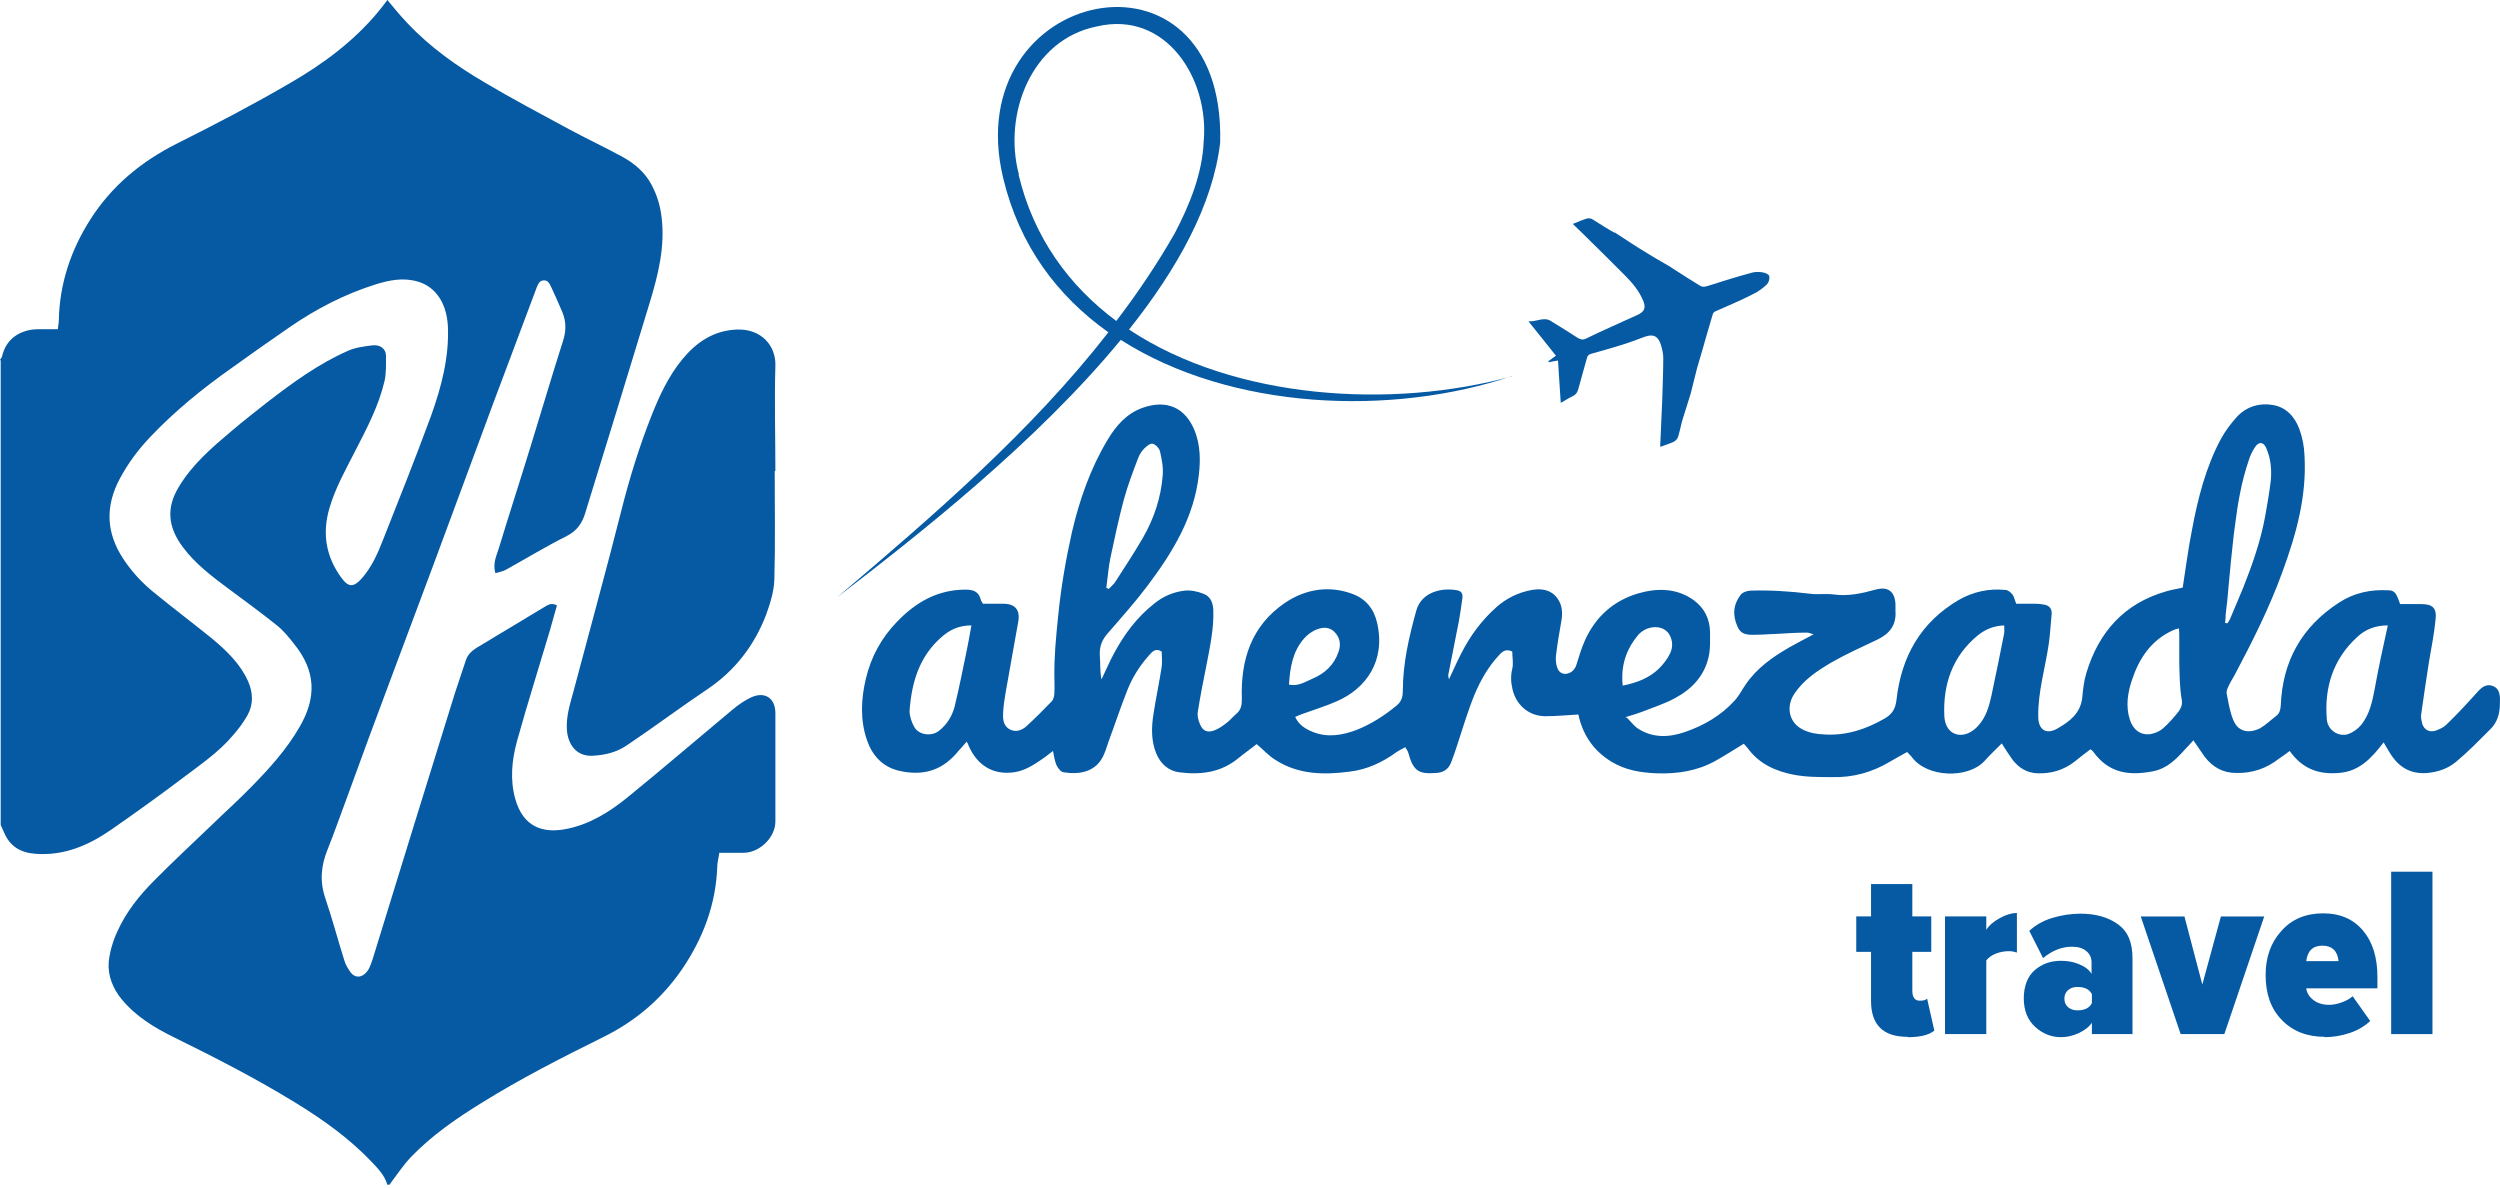
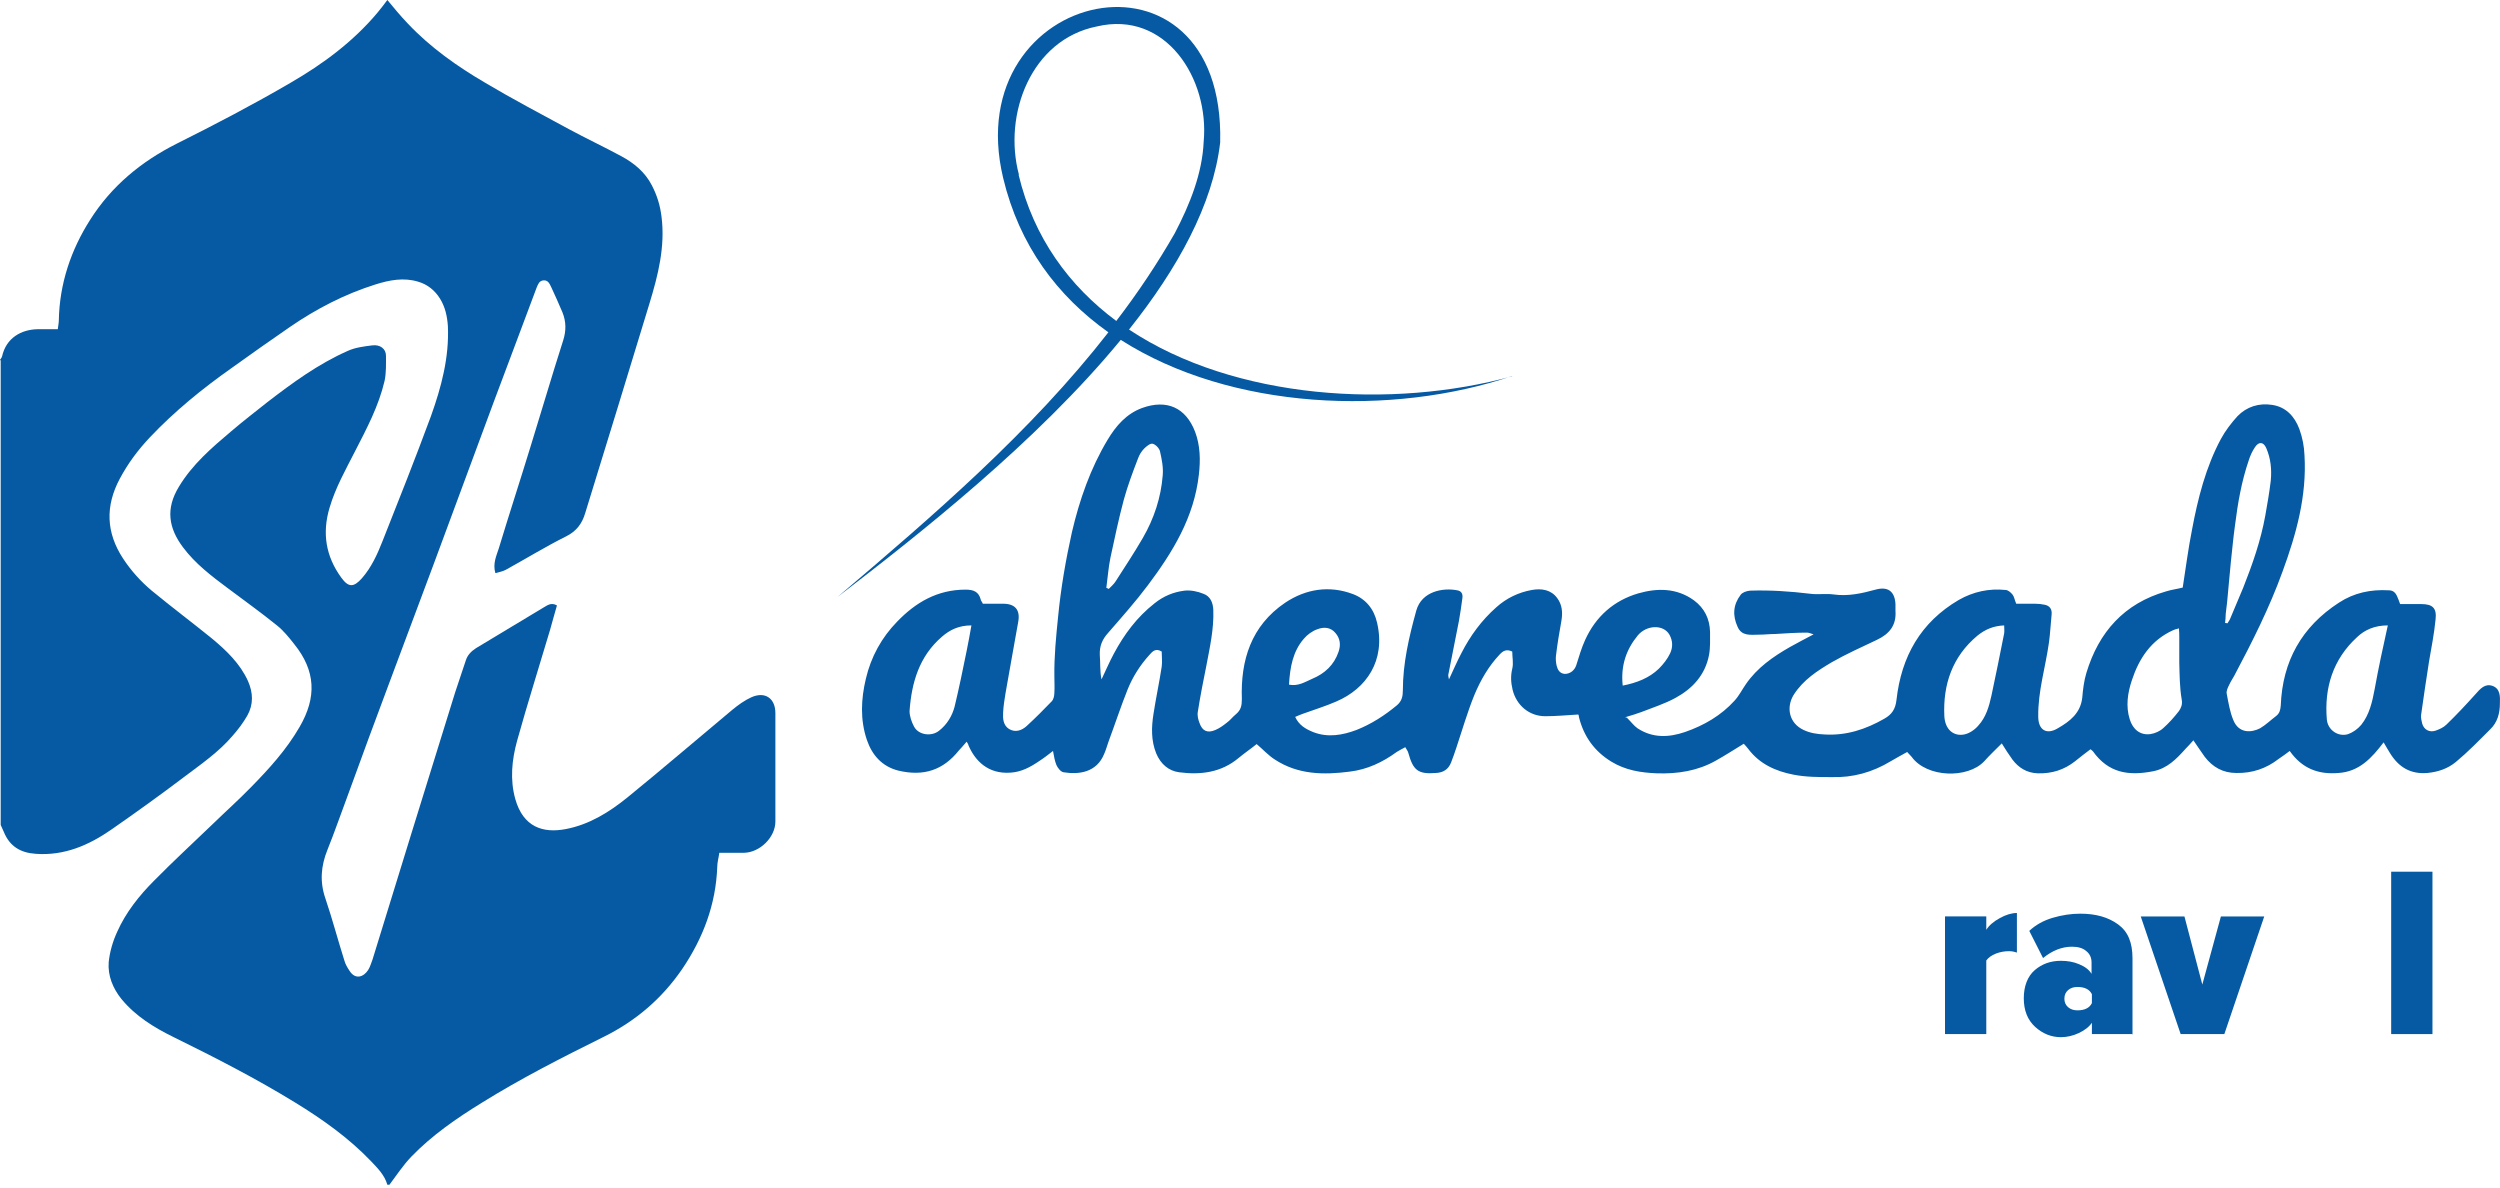
<svg xmlns="http://www.w3.org/2000/svg" width="322" height="153" viewBox="0 0 322 153" fill="none">
  <path d="M0 46.346C0 46.346 0.222 46.08 0.266 45.903C0.798 43.51 2.747 42.447 4.83 42.403C5.671 42.403 6.513 42.403 7.444 42.403C7.488 41.96 7.577 41.605 7.577 41.251C7.665 36.554 9.127 32.212 11.609 28.313C14.356 23.971 18.166 20.825 22.73 18.521C27.692 16.04 32.611 13.47 37.396 10.678C41.605 8.241 45.504 5.361 48.65 1.595C49.093 1.063 49.492 0.532 49.891 0C50.733 1.019 51.574 2.038 52.505 3.013C55.429 6.114 58.885 8.551 62.519 10.678C66.019 12.761 69.652 14.666 73.241 16.616C75.456 17.812 77.805 18.919 80.02 20.116C81.659 21.002 83.077 22.154 83.964 23.882C84.628 25.167 85.027 26.452 85.204 27.914C85.692 31.769 84.761 35.446 83.653 39.08C80.906 48.074 78.159 57.113 75.368 66.108C74.969 67.437 74.26 68.412 72.931 69.076C70.272 70.405 67.747 71.956 65.177 73.374C64.778 73.596 64.291 73.684 63.803 73.817C63.449 72.576 63.936 71.602 64.246 70.627C65.576 66.24 66.994 61.898 68.323 57.556C69.741 52.992 71.07 48.429 72.532 43.865C72.931 42.624 72.931 41.428 72.444 40.232C72 39.168 71.513 38.105 71.026 37.041C70.804 36.598 70.627 36.067 70.007 36.111C69.43 36.155 69.298 36.643 69.12 37.041C68.101 39.744 67.082 42.491 66.063 45.194C64.424 49.536 62.784 53.923 61.189 58.265C59.417 63.05 57.645 67.835 55.872 72.621C53.967 77.716 52.062 82.812 50.157 87.907C48.34 92.737 46.568 97.566 44.795 102.44C43.909 104.788 43.112 107.137 42.181 109.441C41.339 111.523 41.162 113.561 41.915 115.732C42.801 118.347 43.51 121.049 44.352 123.708C44.485 124.195 44.751 124.638 45.017 125.037C45.77 126.233 46.834 125.835 47.41 124.948C47.675 124.55 47.808 124.018 47.986 123.575C49.669 118.081 51.397 112.542 53.081 107.048C54.942 101.111 56.758 95.129 58.619 89.192C59.062 87.818 59.55 86.445 59.993 85.071C60.215 84.362 60.702 83.875 61.322 83.476C64.202 81.748 67.126 79.976 70.007 78.248C70.494 77.982 70.981 77.539 71.735 77.982C71.424 79.001 71.159 80.064 70.848 81.128C69.43 85.913 67.924 90.654 66.595 95.439C65.93 97.876 65.664 100.402 66.373 102.927C67.392 106.516 69.918 107.358 72.887 106.782C75.9 106.206 78.469 104.611 80.818 102.706C85.337 99.028 89.768 95.218 94.287 91.452C95.04 90.831 95.882 90.211 96.769 89.812C98.541 89.015 99.87 89.945 99.87 91.85C99.87 96.503 99.87 101.155 99.87 105.807C99.87 107.846 97.876 109.795 95.838 109.839C94.819 109.839 93.756 109.839 92.648 109.839C92.559 110.504 92.382 111.08 92.382 111.656C92.205 116.486 90.565 120.828 87.863 124.815C85.249 128.626 81.881 131.506 77.76 133.544C72.399 136.203 67.082 138.905 62.031 142.051C58.797 144.045 55.651 146.216 52.992 148.963C51.929 150.071 51.087 151.356 50.157 152.597H49.891C49.536 151.356 48.65 150.47 47.808 149.584C44.928 146.571 41.561 144.178 38.016 142.007C32.965 138.905 27.692 136.203 22.375 133.588C19.85 132.348 17.457 130.886 15.641 128.67C14.533 127.297 13.868 125.657 14.001 123.929C14.134 122.6 14.533 121.227 15.109 119.986C16.217 117.505 17.945 115.334 19.85 113.428C22.331 110.903 24.945 108.51 27.515 106.029C29.11 104.478 30.75 103.016 32.3 101.421C34.649 99.028 36.908 96.547 38.592 93.623C40.808 89.812 40.675 86.4 37.883 82.945C37.219 82.103 36.51 81.216 35.668 80.552C33.585 78.868 31.414 77.317 29.288 75.722C27.205 74.171 25.123 72.576 23.572 70.494C21.711 68.013 21.312 65.531 23.04 62.696C24.768 59.816 27.294 57.645 29.819 55.518C31.326 54.233 32.877 53.037 34.383 51.84C37.662 49.315 40.985 46.878 44.795 45.194C45.77 44.751 46.878 44.618 47.941 44.485C48.96 44.352 49.714 44.928 49.714 45.814C49.714 46.878 49.758 47.986 49.536 49.049C48.783 52.283 47.232 55.208 45.726 58.132C44.529 60.48 43.2 62.829 42.447 65.398C41.472 68.677 41.96 71.646 43.953 74.393C44.884 75.678 45.549 75.678 46.612 74.482C47.853 73.064 48.606 71.38 49.27 69.696C51.397 64.335 53.524 58.974 55.518 53.568C56.847 49.846 57.866 46.036 57.689 42.004C57.6 40.719 57.334 39.523 56.67 38.459C56.005 37.396 55.075 36.643 53.879 36.288C52.017 35.712 50.157 36.067 48.34 36.643C44.397 37.883 40.719 39.788 37.307 42.137C34.782 43.865 32.3 45.637 29.819 47.41C26.053 50.068 22.508 52.948 19.318 56.315C17.767 57.955 16.483 59.683 15.419 61.677C13.558 65.177 13.647 68.589 15.862 71.956C16.881 73.507 18.122 74.88 19.54 76.077C22.065 78.159 24.724 80.153 27.294 82.236C29.155 83.786 30.927 85.47 31.946 87.73C32.611 89.236 32.655 90.743 31.857 92.16C31.326 93.091 30.661 93.977 29.952 94.775C28.18 96.857 25.92 98.408 23.749 100.047C20.648 102.396 17.502 104.655 14.312 106.871C11.431 108.865 8.286 110.238 4.608 109.972C2.614 109.839 1.241 108.998 0.487 107.137C0.354 106.826 0.222 106.561 0.089 106.25C0.089 86.312 0.089 66.373 0.089 46.435L0 46.346Z" fill="#055AA3" />
  <path d="M209.532 92.426C210.108 93.002 210.463 93.49 210.906 93.8C212.855 95.085 214.938 94.996 217.02 94.287C219.457 93.445 221.673 92.16 223.401 90.255C223.977 89.635 224.375 88.837 224.863 88.129C226.325 86.002 228.363 84.584 230.534 83.343C231.465 82.811 232.439 82.324 233.591 81.704C233.148 81.571 232.971 81.482 232.75 81.482C231.376 81.482 230.003 81.571 228.629 81.659C227.92 81.659 227.211 81.748 226.502 81.748C225.483 81.748 224.331 81.97 223.799 80.729C223.135 79.267 223.223 77.893 224.198 76.608C224.42 76.298 224.951 76.121 225.395 76.077C228.009 75.988 230.579 76.165 233.148 76.475C234.123 76.608 235.187 76.431 236.161 76.564C238.022 76.83 239.795 76.431 241.567 75.944C243.162 75.501 244.048 76.165 244.137 77.805C244.137 78.115 244.137 78.381 244.137 78.691C244.27 80.552 243.339 81.659 241.744 82.413C239.795 83.343 237.801 84.229 235.94 85.293C234.079 86.4 232.262 87.552 231.022 89.502C230.047 91.097 230.401 93.135 232.307 94.022C233.148 94.42 234.035 94.553 234.965 94.597C237.801 94.775 240.326 93.933 242.719 92.559C243.649 92.028 244.137 91.363 244.27 90.122C244.89 84.584 247.371 80.153 252.289 77.273C254.15 76.21 256.189 75.767 258.315 75.988C258.625 75.988 258.98 76.298 259.201 76.564C259.423 76.83 259.467 77.229 259.689 77.76C260.442 77.76 261.284 77.76 262.126 77.76C262.525 77.76 262.968 77.805 263.366 77.893C263.987 78.026 264.297 78.425 264.253 79.09C264.12 80.33 264.075 81.571 263.898 82.811C263.455 85.957 262.48 89.059 262.525 92.293C262.525 94.022 263.588 94.686 265.05 93.8C266.601 92.914 267.974 91.85 268.196 89.856C268.285 88.793 268.418 87.685 268.728 86.666C270.323 81.394 273.602 77.716 279.007 76.165C279.716 75.944 280.469 75.855 281.134 75.678C281.533 73.152 281.843 70.671 282.33 68.234C283.083 64.202 284.103 60.17 286.052 56.537C286.628 55.474 287.381 54.499 288.179 53.613C289.375 52.372 290.97 51.885 292.654 52.15C294.426 52.416 295.534 53.613 296.154 55.252C296.553 56.36 296.775 57.467 296.819 58.664C297.129 63.892 295.756 68.81 293.983 73.64C292.299 78.292 290.084 82.679 287.78 87.021C287.559 87.42 287.293 87.818 287.115 88.217C286.938 88.572 286.717 89.015 286.805 89.369C287.027 90.521 287.204 91.673 287.647 92.737C288.356 94.509 289.995 94.376 291.103 93.8C291.856 93.357 292.477 92.737 293.186 92.205C293.629 91.85 293.717 91.407 293.762 90.876C293.983 85.16 296.464 80.729 301.25 77.627C303.199 76.343 305.37 75.9 307.674 76.032C308.206 76.032 308.516 76.298 308.738 76.786C308.871 77.096 309.004 77.406 309.137 77.805C310.023 77.805 310.953 77.805 311.839 77.805C313.301 77.805 313.877 78.292 313.7 79.799C313.523 81.615 313.169 83.388 312.858 85.204C312.504 87.508 312.149 89.812 311.839 92.072C311.795 92.426 311.884 92.825 311.972 93.18C312.194 93.977 312.903 94.376 313.7 94.11C314.188 93.933 314.719 93.711 315.118 93.312C316.403 92.072 317.644 90.743 318.84 89.413C319.46 88.704 320.081 87.996 321.055 88.35C322.03 88.704 322.03 89.724 321.986 90.61C321.986 91.85 321.676 93.047 320.745 93.933C319.283 95.395 317.865 96.857 316.314 98.142C315.295 98.984 314.055 99.427 312.637 99.56C310.466 99.737 308.959 98.807 307.852 97.034C307.586 96.636 307.364 96.192 307.01 95.617C305.459 97.655 303.864 99.383 301.205 99.56C298.591 99.781 296.509 98.984 294.914 96.724C294.426 97.079 293.983 97.433 293.496 97.743C291.901 98.984 290.084 99.604 288.046 99.56C286.318 99.56 284.989 98.807 283.97 97.478C283.482 96.813 283.039 96.104 282.507 95.351C282.153 95.749 281.843 96.104 281.488 96.458C280.336 97.743 279.14 98.984 277.323 99.338C274.133 99.959 271.563 99.56 269.57 96.769C269.525 96.724 269.437 96.636 269.259 96.503C268.595 96.99 267.93 97.522 267.266 98.053C265.848 99.161 264.297 99.649 262.48 99.604C261.062 99.56 259.999 98.895 259.201 97.832C258.714 97.167 258.271 96.458 257.828 95.749C257.075 96.503 256.277 97.256 255.568 98.053C253.441 100.313 248.169 100.18 246.219 97.478C246.042 97.256 245.82 97.079 245.643 96.857C244.89 97.256 244.225 97.655 243.516 98.053C241.168 99.471 238.643 100.18 235.896 100.092C234.256 100.092 232.617 100.092 231.022 99.781C228.718 99.338 226.635 98.408 225.173 96.458C224.996 96.237 224.819 96.015 224.597 95.794C223.356 96.547 222.204 97.3 221.008 97.965C218.66 99.294 216.09 99.693 213.387 99.604C211.305 99.516 209.355 99.206 207.538 98.098C205.367 96.769 203.994 94.863 203.373 92.382C203.373 92.249 203.329 92.116 203.285 92.028C201.823 92.116 200.405 92.249 199.031 92.249C196.949 92.249 195.309 90.831 194.822 88.837C194.601 87.907 194.556 87.065 194.778 86.135C194.955 85.426 194.778 84.672 194.778 83.919C194.024 83.565 193.581 83.831 193.138 84.318C191.72 85.825 190.701 87.597 189.904 89.502C189.018 91.673 188.353 93.977 187.6 96.237C187.378 96.901 187.157 97.566 186.891 98.231C186.536 99.117 185.872 99.516 184.941 99.56C182.682 99.737 182.017 99.25 181.397 96.99C181.352 96.769 181.175 96.547 180.998 96.237C180.599 96.458 180.245 96.636 179.89 96.857C178.074 98.186 176.08 99.117 173.864 99.383C170.497 99.826 167.174 99.781 164.205 97.832C163.363 97.3 162.699 96.547 161.857 95.838C161.148 96.414 160.306 96.99 159.553 97.61C157.293 99.516 154.635 99.826 151.888 99.471C150.514 99.294 149.495 98.408 148.919 97.034C148.254 95.395 148.299 93.667 148.565 91.983C148.875 89.945 149.318 87.907 149.628 85.869C149.717 85.204 149.628 84.54 149.628 83.919C148.83 83.432 148.432 83.919 148.033 84.362C146.837 85.692 145.906 87.154 145.241 88.793C144.355 91.008 143.602 93.312 142.76 95.572C142.583 96.06 142.45 96.591 142.229 97.079C141.254 99.516 138.95 99.781 137 99.471C136.646 99.427 136.247 98.94 136.07 98.541C135.848 98.009 135.76 97.433 135.627 96.724C135.006 97.212 134.43 97.655 133.81 98.053C132.702 98.807 131.55 99.427 130.177 99.516C127.252 99.737 125.569 97.965 124.727 95.971C124.727 95.882 124.638 95.749 124.505 95.528C124.151 95.971 123.796 96.326 123.486 96.68C121.492 99.161 119.011 100.047 115.688 99.25C113.606 98.718 112.321 97.256 111.656 95.306C110.77 92.692 110.903 90.034 111.523 87.42C112.188 84.584 113.561 82.103 115.555 80.064C117.948 77.583 120.739 75.944 124.372 75.944C125.392 75.944 126.056 76.21 126.322 77.229C126.322 77.362 126.455 77.45 126.588 77.76C127.385 77.76 128.316 77.76 129.202 77.76C130.753 77.76 131.417 78.558 131.152 80.064C130.62 83.122 130.044 86.179 129.512 89.281C129.379 90.078 129.246 90.92 129.202 91.762C129.158 92.559 129.202 93.401 129.955 93.888C130.753 94.376 131.595 94.11 132.259 93.49C133.367 92.471 134.43 91.407 135.449 90.344C135.715 90.078 135.804 89.591 135.804 89.192C135.848 88.527 135.804 87.863 135.804 87.198C135.76 84.584 136.025 81.97 136.291 79.356C136.646 75.722 137.266 72.133 138.064 68.544C139.038 64.379 140.456 60.303 142.672 56.626C143.735 54.853 145.064 53.303 147.102 52.549C150.293 51.397 152.73 52.505 153.926 55.606C154.59 57.379 154.635 59.24 154.413 61.145C153.793 66.639 151.046 71.114 147.856 75.368C146.261 77.495 144.488 79.488 142.716 81.527C141.963 82.368 141.608 83.21 141.653 84.362C141.741 85.381 141.653 86.445 141.874 87.508C142.406 86.4 142.893 85.249 143.469 84.185C144.798 81.704 146.438 79.488 148.697 77.716C149.849 76.786 151.134 76.254 152.552 76.077C153.35 75.988 154.236 76.165 154.989 76.475C155.875 76.786 156.23 77.583 156.274 78.558C156.363 80.995 155.831 83.343 155.388 85.692C154.989 87.685 154.59 89.679 154.28 91.673C154.192 92.16 154.325 92.692 154.502 93.135C154.856 94.154 155.521 94.465 156.54 94.022C157.072 93.8 157.559 93.445 158.002 93.091C158.445 92.781 158.755 92.338 159.198 91.983C159.819 91.452 159.952 90.92 159.952 90.034C159.774 85.027 161.148 80.596 165.534 77.627C168.193 75.855 171.206 75.368 174.263 76.52C175.903 77.14 176.966 78.425 177.365 80.197C178.517 85.116 175.947 88.704 172.136 90.344C170.719 90.964 169.256 91.407 167.794 91.939C167.484 92.072 167.174 92.16 166.819 92.338C167.307 93.401 168.149 93.888 169.123 94.287C171.029 95.04 172.934 94.686 174.706 94.022C176.611 93.268 178.339 92.16 179.935 90.831C180.555 90.3 180.688 89.679 180.688 88.926C180.688 85.426 181.485 82.014 182.416 78.647C183.125 76.121 185.916 75.678 187.688 76.032C188.22 76.121 188.442 76.475 188.353 77.052C188.22 78.026 188.087 79.001 187.91 79.976C187.467 82.28 186.98 84.628 186.536 86.932C186.536 87.021 186.536 87.154 186.625 87.508C187.201 86.268 187.688 85.16 188.22 84.141C189.372 81.881 190.834 79.887 192.74 78.204C194.024 77.052 195.575 76.298 197.303 75.988C198.544 75.767 199.785 75.944 200.582 77.052C201.202 77.893 201.291 78.868 201.114 79.931C200.848 81.438 200.582 82.945 200.405 84.495C200.361 84.894 200.405 85.337 200.493 85.736C200.626 86.268 200.892 86.755 201.557 86.799C202.221 86.799 202.797 86.356 203.019 85.692C203.373 84.584 203.684 83.476 204.171 82.413C205.545 79.4 207.849 77.362 210.994 76.431C213.476 75.722 215.957 75.722 218.172 77.317C219.546 78.336 220.21 79.71 220.255 81.394C220.255 82.368 220.299 83.432 220.122 84.362C219.634 86.932 217.995 88.704 215.78 89.901C214.406 90.654 212.855 91.141 211.393 91.717C210.817 91.939 210.197 92.116 209.311 92.382L209.532 92.426ZM125.126 80.552C123.486 80.552 122.334 81.128 121.315 82.014C118.391 84.54 117.416 87.907 117.15 91.585C117.15 92.249 117.416 93.002 117.726 93.578C118.302 94.686 119.986 94.908 120.961 94.11C121.98 93.312 122.644 92.205 122.955 91.008C123.531 88.616 124.018 86.223 124.505 83.831C124.727 82.767 124.904 81.748 125.126 80.507V80.552ZM258.182 80.552C256.765 80.596 255.657 81.084 254.682 81.881C251.448 84.584 250.251 88.173 250.429 92.205C250.517 94.022 251.669 94.863 252.998 94.597C253.663 94.465 254.372 93.977 254.815 93.445C255.79 92.382 256.189 91.008 256.499 89.591C257.075 86.932 257.606 84.229 258.138 81.571C258.182 81.261 258.138 80.951 258.138 80.552H258.182ZM307.541 80.552C305.858 80.552 304.573 81.128 303.598 82.058C300.496 84.894 299.344 88.572 299.699 92.692C299.832 94.066 301.205 94.952 302.446 94.553C303.066 94.332 303.687 93.888 304.13 93.357C305.193 92.028 305.548 90.388 305.858 88.749C306.345 86.046 306.921 83.388 307.541 80.596V80.552ZM280.602 80.951C280.248 81.039 280.071 81.084 279.893 81.172C277.058 82.457 275.507 84.805 274.576 87.641C274.045 89.236 273.779 90.964 274.31 92.648C274.709 93.933 275.64 94.73 276.969 94.553C277.545 94.465 278.165 94.199 278.608 93.8C279.362 93.135 280.026 92.382 280.647 91.585C280.912 91.186 281.134 90.743 281.001 90.078C280.735 88.527 280.735 86.932 280.691 85.337C280.691 84.274 280.691 83.255 280.691 82.191C280.691 81.793 280.691 81.394 280.647 80.906L280.602 80.951ZM286.584 80.242C286.584 80.242 286.805 80.242 286.894 80.286C287.027 80.064 287.204 79.843 287.293 79.577C287.824 78.292 288.4 76.963 288.932 75.678C290.128 72.665 291.192 69.608 291.768 66.418C292.034 64.911 292.3 63.405 292.477 61.898C292.61 60.48 292.477 59.062 291.901 57.733C291.546 56.891 290.926 56.847 290.439 57.6C290.084 58.132 289.818 58.708 289.641 59.284C288.711 61.987 288.223 64.823 287.869 67.658C287.647 69.209 287.514 70.804 287.337 72.355C287.16 74.083 287.027 75.811 286.85 77.583C286.805 78.071 286.717 78.558 286.672 79.09C286.672 79.489 286.628 79.887 286.584 80.286V80.242ZM142.539 75.722C142.539 75.722 142.716 75.811 142.805 75.855C143.115 75.545 143.469 75.235 143.691 74.88C144.887 73.019 146.083 71.203 147.191 69.298C148.653 66.772 149.539 64.069 149.761 61.189C149.849 60.17 149.628 59.107 149.406 58.132C149.318 57.733 148.83 57.246 148.476 57.157C148.166 57.069 147.678 57.467 147.368 57.778C147.014 58.132 146.748 58.575 146.571 59.062C145.906 60.791 145.241 62.563 144.754 64.335C144.089 66.816 143.558 69.342 143.026 71.823C142.76 73.108 142.672 74.437 142.494 75.722H142.539ZM165.978 88.173C167.218 88.439 168.104 87.818 169.035 87.42C170.63 86.755 171.826 85.647 172.402 83.963C172.712 83.077 172.624 82.236 172.003 81.527C171.383 80.773 170.497 80.729 169.699 81.039C169.035 81.261 168.37 81.748 167.927 82.28C166.509 83.919 166.155 85.957 166.022 88.173H165.978ZM209.001 88.306C210.817 87.951 212.412 87.331 213.653 86.135C214.229 85.559 214.761 84.894 215.115 84.141C215.47 83.388 215.47 82.546 215.026 81.748C214.229 80.375 212.058 80.507 210.95 81.837C209.488 83.609 208.735 85.692 209.001 88.261V88.306Z" fill="#055AA3" />
-   <path d="M99.782 60.657C99.782 65.31 99.87 69.962 99.737 74.615C99.693 76.165 99.206 77.716 98.674 79.178C97.168 83.122 94.686 86.356 91.142 88.749C87.641 91.097 84.274 93.623 80.774 95.971C79.444 96.901 77.938 97.256 76.299 97.344C74.127 97.433 73.153 95.749 73.02 94.066C72.887 92.293 73.419 90.698 73.862 89.059C75.9 81.349 78.027 73.684 79.976 65.974C81.04 61.721 82.325 57.556 83.919 53.524C84.939 50.954 86.091 48.473 87.863 46.302C89.68 44.086 91.895 42.58 94.864 42.447C98.142 42.314 99.959 44.618 99.87 47.099C99.737 51.619 99.87 56.138 99.87 60.657H99.782Z" fill="#055AA3" />
-   <path d="M207.981 29.997C207.007 29.465 206.076 28.845 205.146 28.269C204.968 28.136 204.658 28.091 204.437 28.136C203.816 28.313 203.24 28.579 202.576 28.845C203.019 29.288 203.418 29.642 203.772 29.997C205.633 31.813 207.45 33.63 209.311 35.491C210.285 36.466 211.127 37.485 211.659 38.77C212.013 39.656 211.792 40.143 210.95 40.542C208.735 41.561 206.475 42.536 204.304 43.599C203.861 43.821 203.595 43.732 203.196 43.511C202.044 42.757 200.892 42.048 199.74 41.34C198.81 40.764 197.923 41.472 196.86 41.384C198.101 42.935 199.253 44.352 200.405 45.815C200.05 46.081 199.74 46.302 199.43 46.524C199.43 46.524 199.43 46.612 199.474 46.657C199.829 46.568 200.183 46.524 200.671 46.435C200.804 48.34 200.892 50.068 201.025 51.885C201.557 51.619 201.956 51.309 202.443 51.087C202.93 50.866 203.152 50.6 203.285 50.112C203.639 48.783 204.038 47.454 204.392 46.125C204.481 45.77 204.658 45.637 205.013 45.549C206.298 45.194 207.538 44.84 208.823 44.441C209.842 44.131 210.861 43.732 211.836 43.378C212.944 42.979 213.564 43.289 213.919 44.397C214.096 44.973 214.229 45.549 214.229 46.125C214.229 47.941 214.14 49.714 214.096 51.53C214.007 53.524 213.919 55.518 213.83 57.556C214.362 57.379 214.805 57.202 215.292 57.025C215.824 56.847 216.134 56.493 216.223 55.961C216.311 55.607 216.444 55.164 216.533 54.721C216.621 54.277 216.932 53.347 217.197 52.505C217.463 51.663 217.773 50.644 217.773 50.644L218.571 47.454L219.236 45.194C219.236 45.194 220.122 42.048 220.609 40.453C220.653 40.276 220.875 40.099 221.052 40.055C222.647 39.346 224.242 38.681 225.793 37.883C226.458 37.573 227.034 37.13 227.566 36.643C227.787 36.421 227.964 35.934 227.876 35.58C227.876 35.358 227.388 35.136 227.078 35.092C226.635 35.004 226.192 35.004 225.749 35.092C223.799 35.624 221.894 36.2 219.989 36.82C219.59 36.953 219.28 36.997 218.925 36.776C218.394 36.421 217.818 36.111 217.286 35.757C216.533 35.269 214.938 34.25 214.938 34.25C214.938 34.25 212.855 33.054 212.811 33.01C211.969 32.522 210.241 31.415 210.241 31.415L207.937 29.908L207.981 29.997Z" fill="#055AA3" />
-   <path d="M245.687 133.544C242.541 133.544 240.991 131.993 240.991 128.936V122.6H239.085V118.036H240.991V113.871H246.308V118.036H248.745V122.6H246.308V127.607C246.308 128.448 246.618 128.891 247.282 128.891C247.726 128.891 248.036 128.803 248.213 128.626L249.143 132.746C248.434 133.322 247.282 133.588 245.732 133.588L245.687 133.544Z" fill="#055AA3" />
  <path d="M255.834 133.19H250.517V118.036H255.834V119.764C256.189 119.188 256.765 118.701 257.562 118.258C258.36 117.815 259.113 117.593 259.777 117.593V122.689C259.512 122.6 259.157 122.511 258.758 122.511C258.227 122.511 257.651 122.6 257.075 122.822C256.499 123.043 256.1 123.353 255.834 123.708V133.145V133.19Z" fill="#055AA3" />
  <path d="M274.753 133.19H269.436V131.728C269.082 132.259 268.506 132.703 267.753 133.057C266.999 133.411 266.202 133.589 265.449 133.589C264.208 133.589 263.1 133.146 262.125 132.259C261.151 131.373 260.663 130.133 260.663 128.582C260.663 127.031 261.151 125.746 262.081 124.949C263.012 124.151 264.119 123.752 265.449 123.752C266.29 123.752 267.088 123.885 267.797 124.195C268.55 124.506 269.082 124.904 269.392 125.436V123.974C269.392 123.354 269.17 122.866 268.727 122.512C268.284 122.113 267.664 121.936 266.866 121.936C265.582 121.936 264.341 122.423 263.145 123.398L261.372 119.898C262.17 119.144 263.189 118.568 264.385 118.214C265.581 117.859 266.778 117.682 267.93 117.682C269.924 117.682 271.519 118.125 272.804 119.056C274.089 119.986 274.665 121.404 274.665 123.442V133.234L274.753 133.19ZM267.575 130.133C268.506 130.133 269.126 129.823 269.436 129.202V128.05C269.126 127.43 268.506 127.12 267.575 127.12C267.088 127.12 266.689 127.253 266.379 127.518C266.069 127.784 265.892 128.139 265.892 128.626C265.892 129.114 266.069 129.468 266.379 129.734C266.689 130 267.088 130.133 267.575 130.133Z" fill="#055AA3" />
  <path d="M286.495 133.19H280.868L275.728 118.037H281.355L283.659 126.81L286.052 118.037H291.635L286.495 133.19Z" fill="#055AA3" />
-   <path d="M299.433 133.544C297.173 133.544 295.312 132.835 293.894 131.373C292.477 129.911 291.812 128.005 291.812 125.568C291.812 123.309 292.477 121.403 293.85 119.897C295.179 118.39 296.996 117.637 299.211 117.637C301.427 117.637 303.111 118.39 304.351 119.853C305.592 121.315 306.212 123.309 306.212 125.834V127.296H297.04C297.129 127.917 297.439 128.404 297.971 128.803C298.458 129.202 299.167 129.423 300.009 129.423C300.452 129.423 300.984 129.335 301.604 129.113C302.224 128.891 302.667 128.626 303.022 128.315L305.282 131.506C304.573 132.17 303.687 132.702 302.623 133.056C301.56 133.411 300.452 133.588 299.389 133.588L299.433 133.544ZM301.205 123.796C301.072 122.467 300.363 121.802 299.123 121.802C297.882 121.802 297.218 122.467 297.04 123.796H301.205Z" fill="#055AA3" />
  <path d="M313.301 133.19H307.984V112.276H313.301V133.19Z" fill="#055AA3" />
  <path d="M194.733 48.473C179.403 52.682 159.11 51.53 145.418 42.447C151.666 34.605 156.23 26.363 157.16 18.344C157.825 -8.994 123.353 -1.683 129.202 22.907C131.284 31.636 136.202 38.149 142.76 42.802C132.791 55.607 120.207 66.418 107.89 76.875C118.213 68.943 133.5 56.98 144.355 43.776C158.578 52.86 179.314 53.657 194.778 48.429L194.733 48.473ZM131.24 22.509C129.157 14.71 132.835 5.096 141.254 3.412C150.159 1.285 155.787 10.147 155.033 18.255C154.856 22.331 153.261 26.319 151.311 30.041C149.052 33.984 146.526 37.751 143.779 41.34C137.753 36.864 133.145 30.661 131.196 22.509H131.24Z" fill="#055AA3" />
</svg>